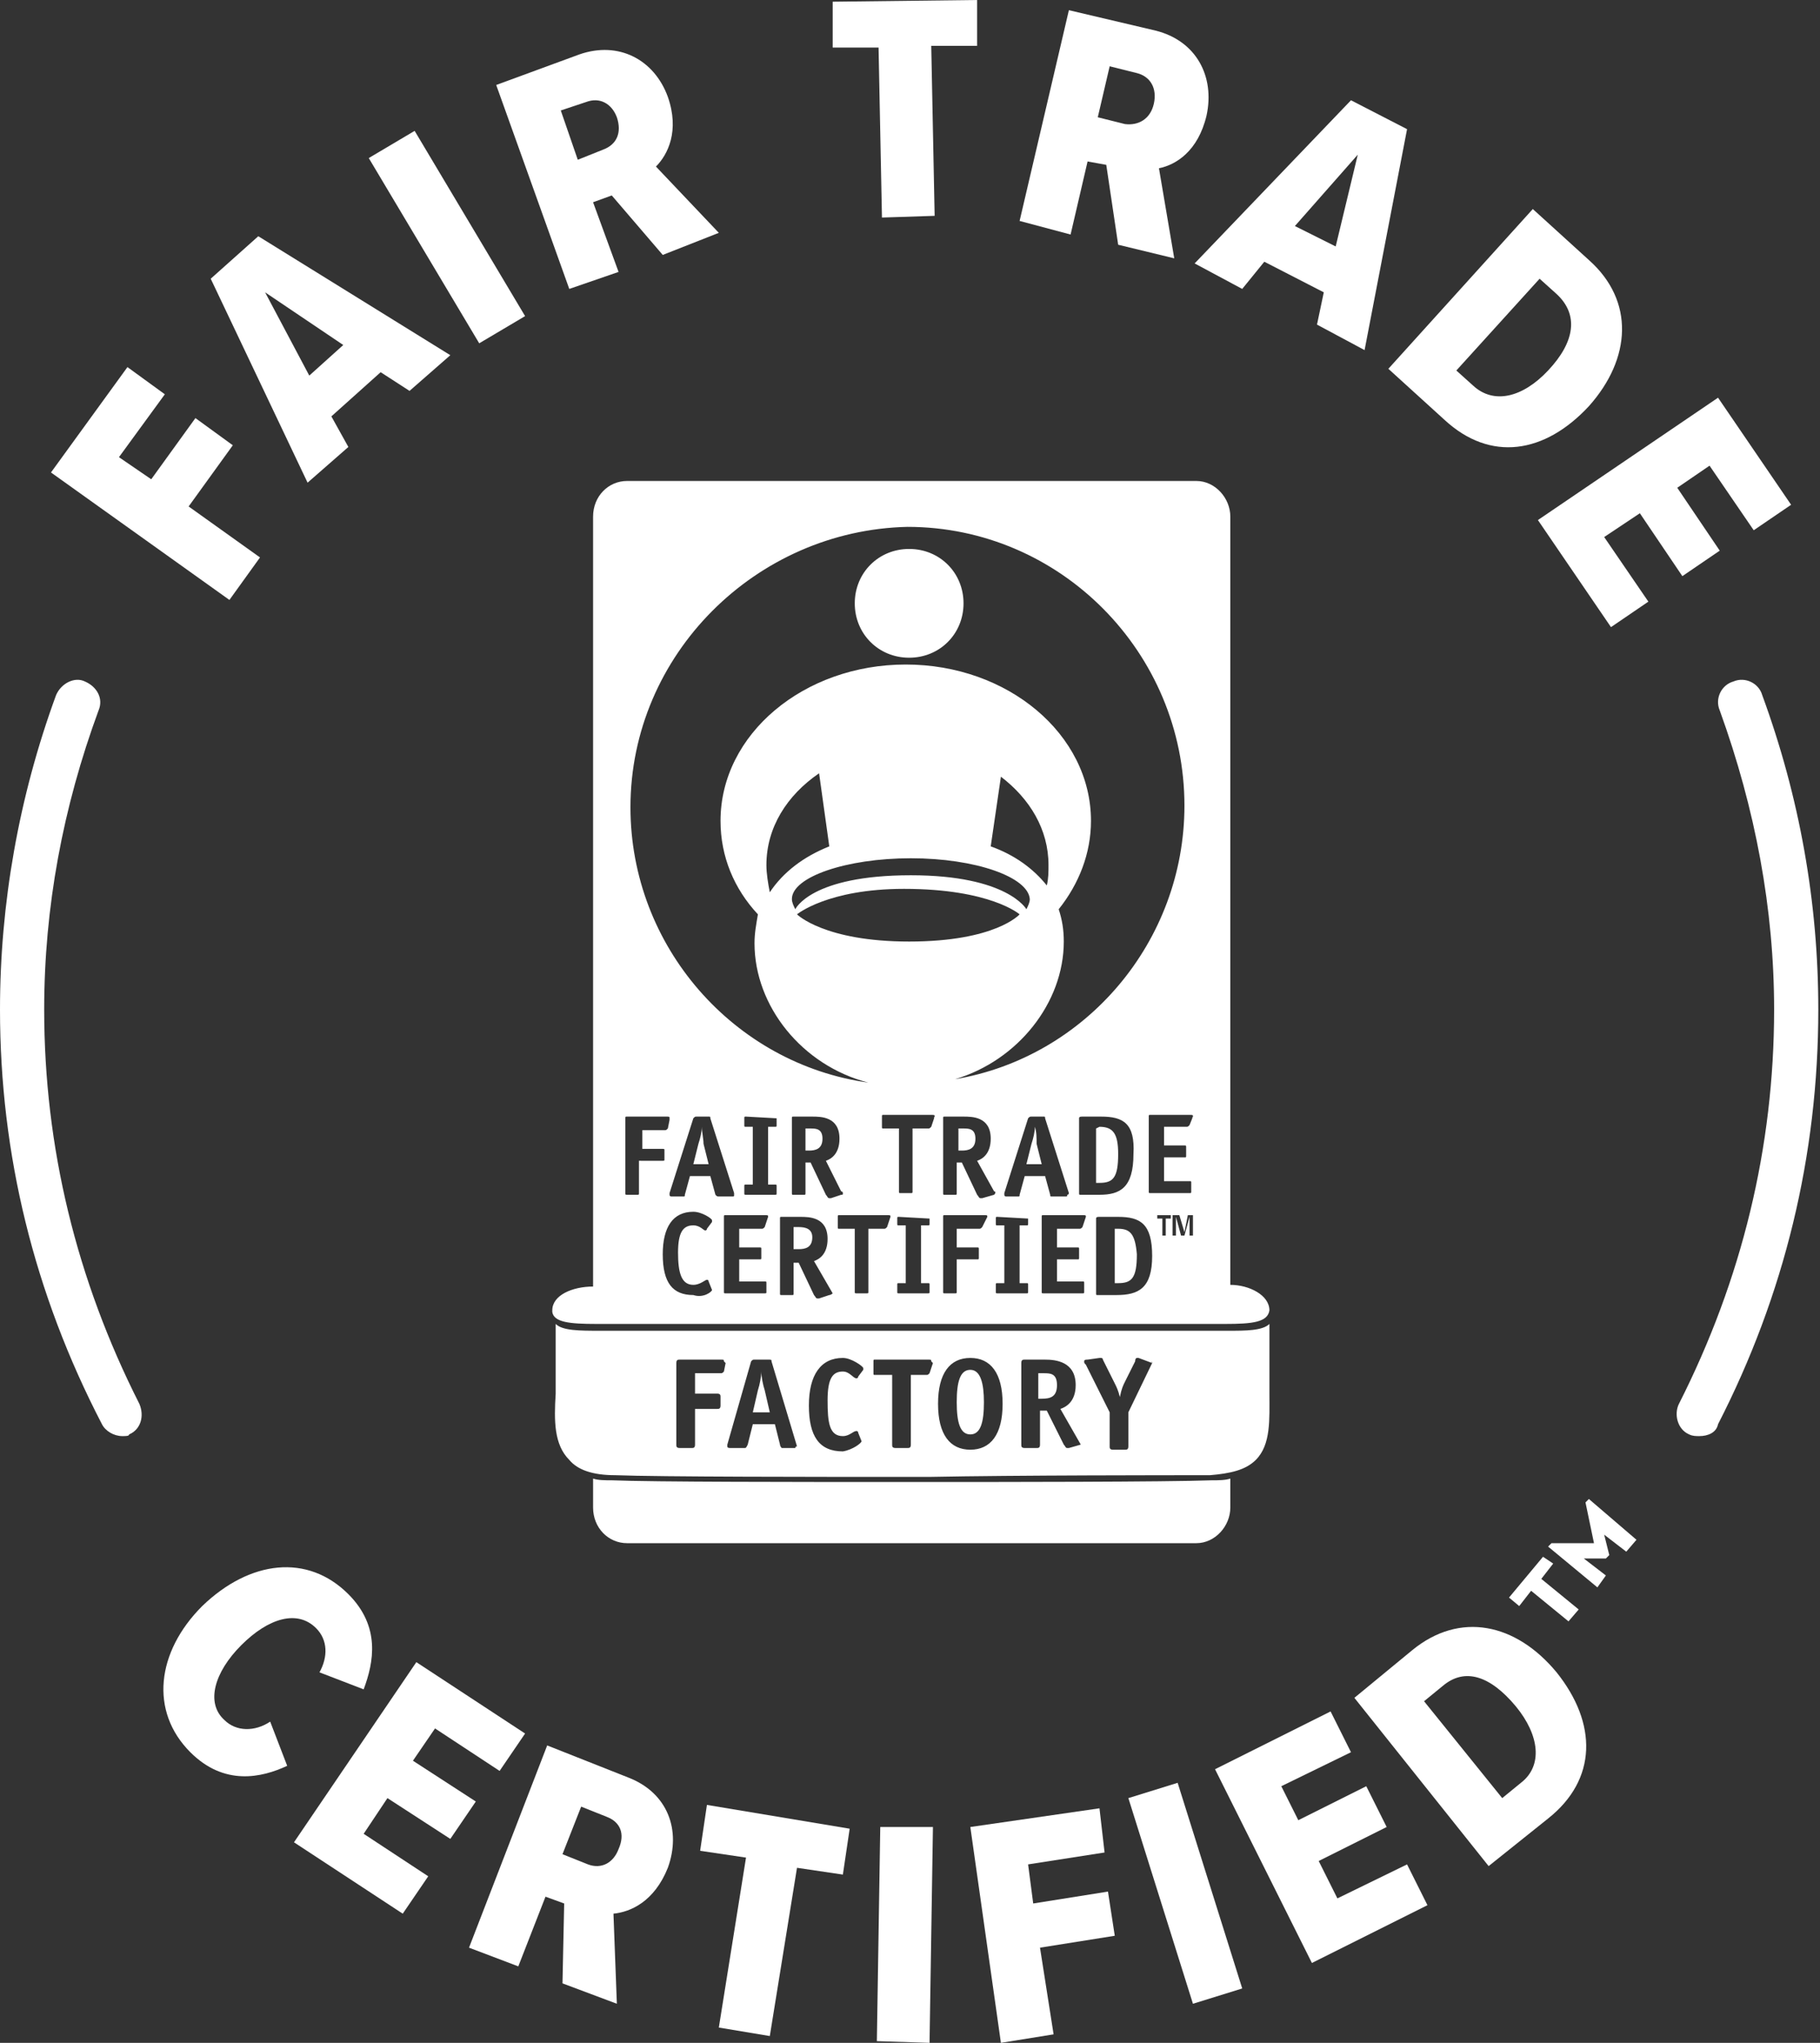
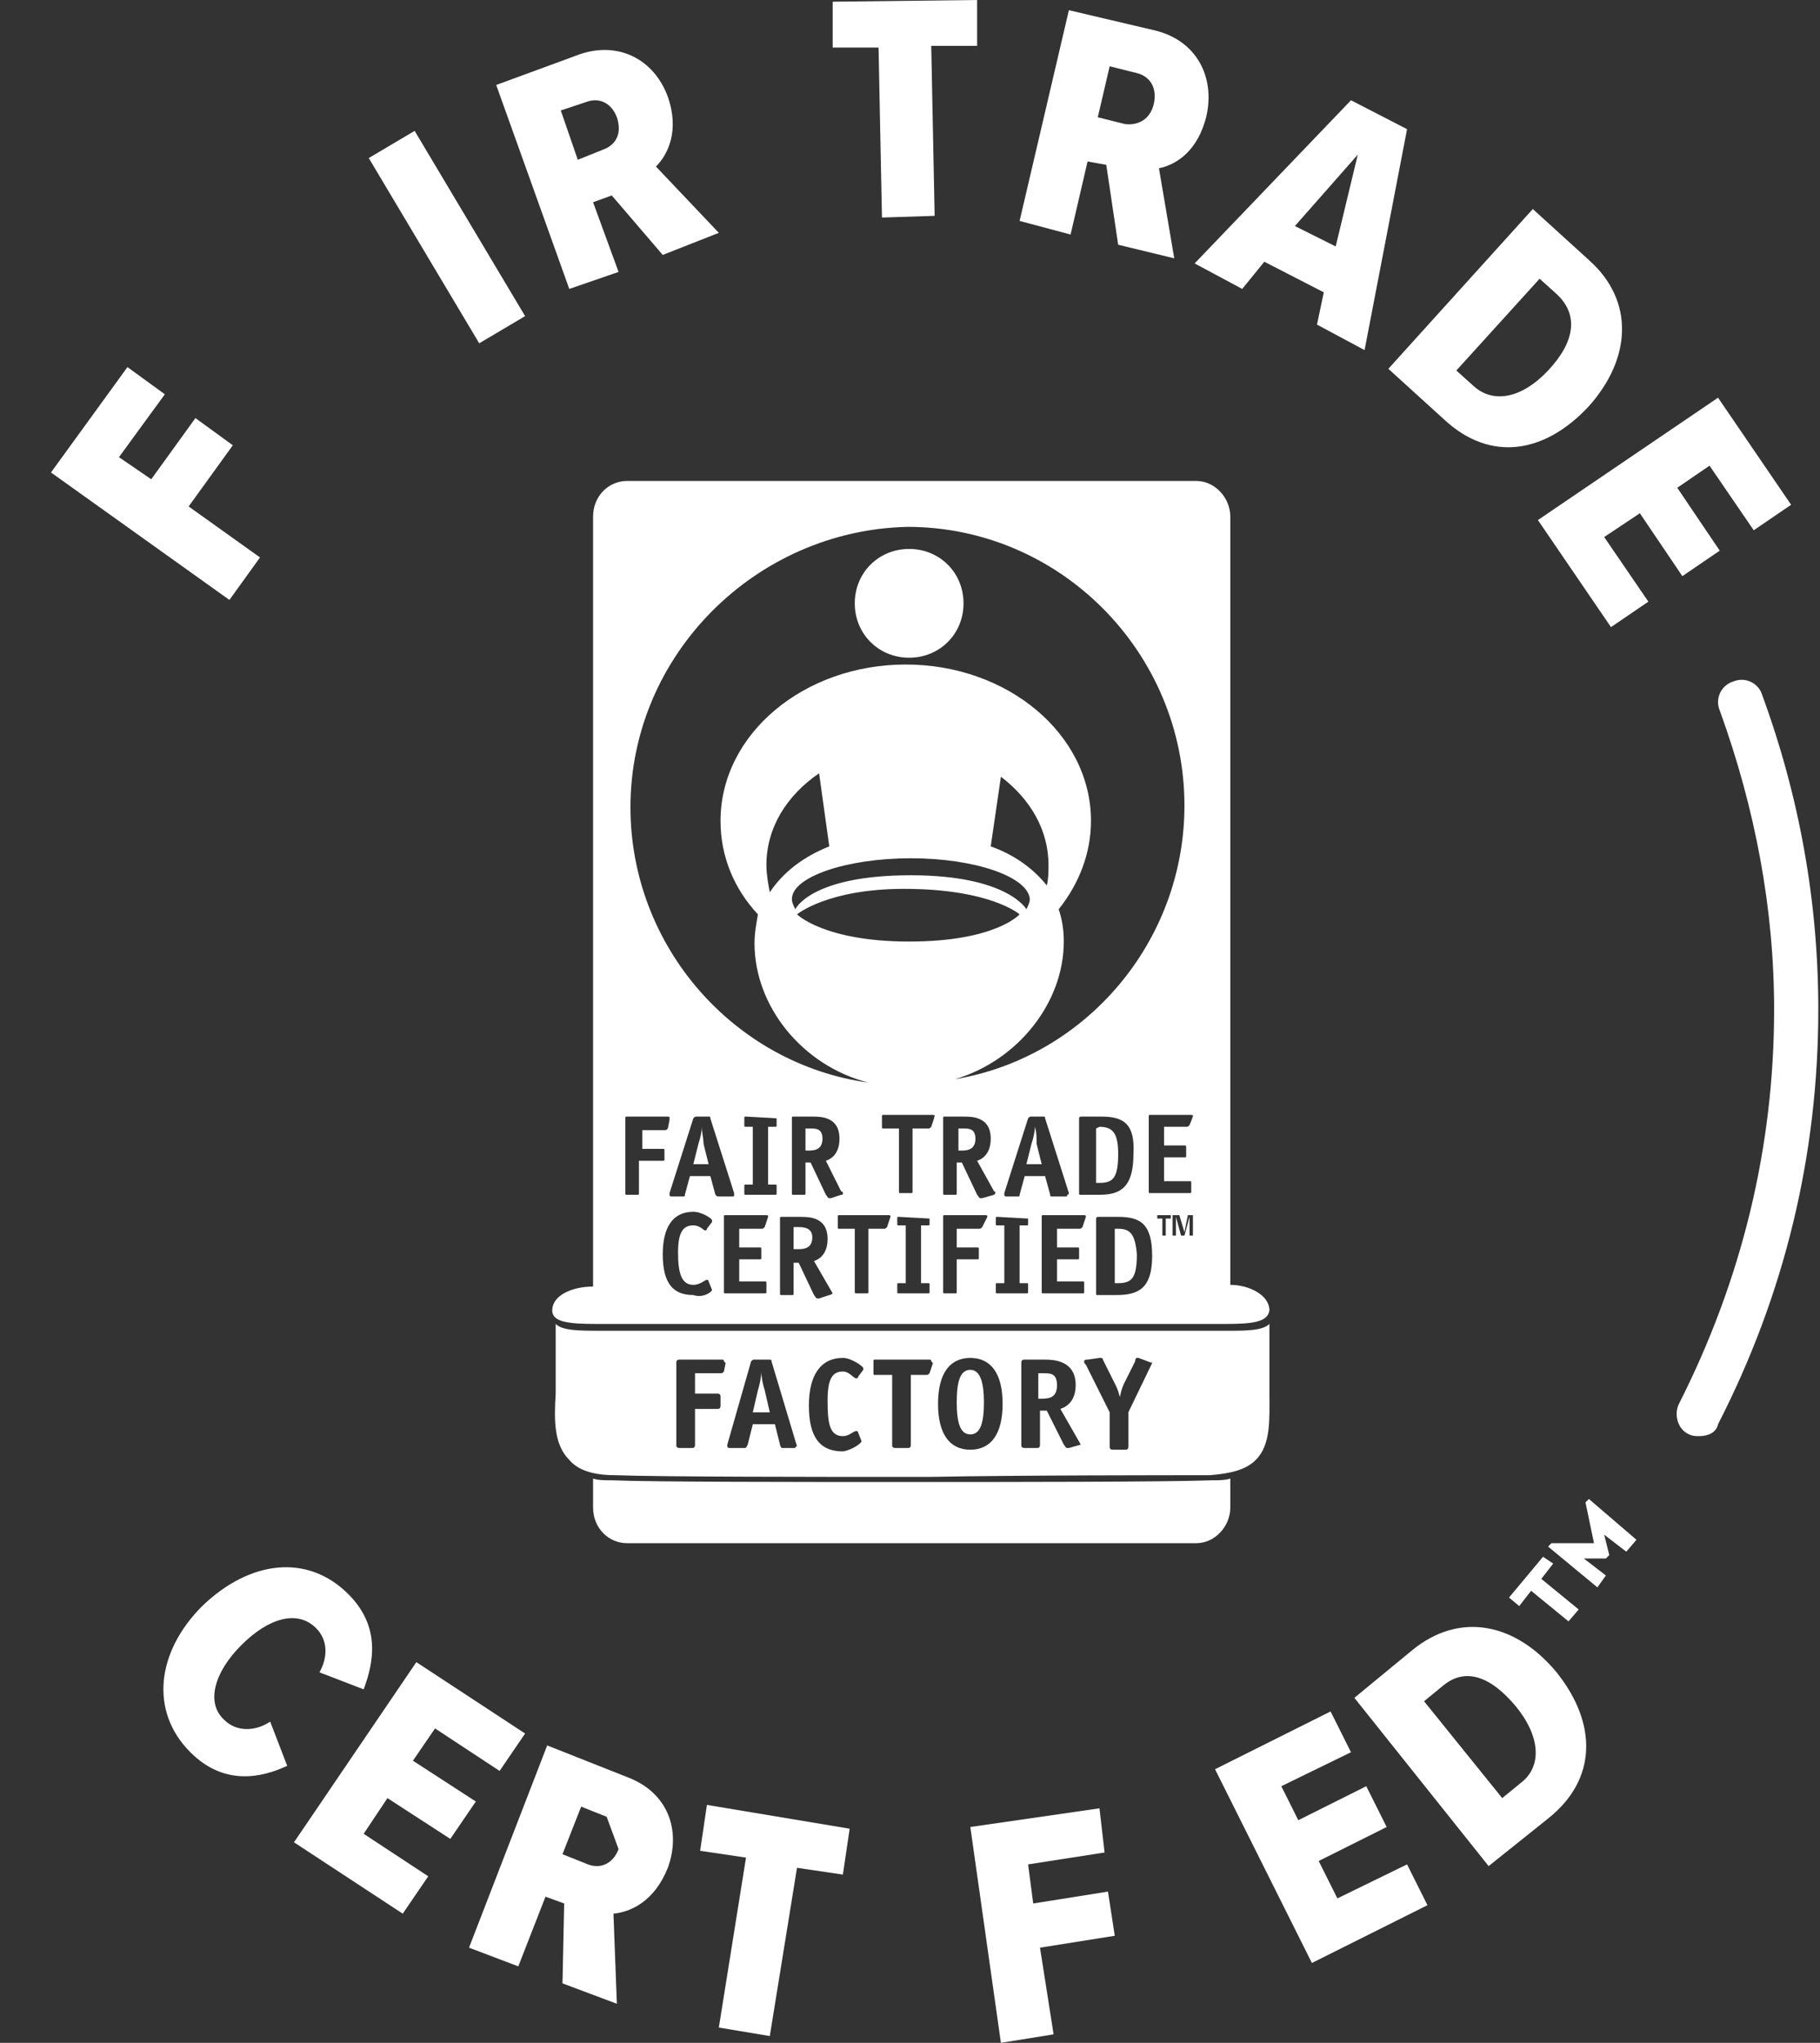
<svg xmlns="http://www.w3.org/2000/svg" version="1.1" id="Layer_1" x="0px" y="0px" viewBox="0 0 107.1 120.2" style="enable-background:new 0 0 107.1 120.2;" xml:space="preserve">
  <rect x="0" y="0" width="107.1" height="120.2" fill="#333333" stroke="none" />
  <style type="text/css">
	.st0{fill:#FFFFFF;}
</style>
  <g>
    <g>
-       <path class="st0" d="M7.2,84.5c-0.5,0-1-0.3-1.2-0.7c-4-7.7-6-15.9-6-24.4c0-6.2,1.1-12.5,3.3-18.5c0.3-0.7,1.1-1.1,1.7-0.8    c0.7,0.3,1.1,1,0.8,1.7c-2.1,5.7-3.2,11.6-3.2,17.6c0,8.1,1.9,15.9,5.6,23.2c0.3,0.7,0.1,1.5-0.6,1.8C7.6,84.5,7.4,84.5,7.2,84.5z    " />
-     </g>
+       </g>
    <g>
      <path class="st0" d="M100,84.5c-0.2,0-0.4,0-0.6-0.1c-0.7-0.3-0.9-1.2-0.6-1.8c3.7-7.3,5.6-15.1,5.6-23.2c0-5.9-1.1-11.8-3.2-17.6    c-0.3-0.7,0.1-1.5,0.8-1.7c0.7-0.3,1.5,0.1,1.7,0.8c2.2,6,3.3,12.2,3.3,18.5c0,8.6-2,16.8-5.9,24.4C101,84.3,100.5,84.5,100,84.5z    " />
    </g>
    <g>
      <path class="st0" d="M3,27.8l4.5-6.2l2.2,1.6L7,26.9l1.9,1.3l2.6-3.6l2.2,1.6l-2.6,3.6l4.2,3l-1.8,2.5L3,27.8z" />
-       <path class="st0" d="M22.4,21.9l-2.9,2.6l1,1.8l-2.4,2.1l-5.7-12l2.8-2.5l11.3,7L24.1,23L22.4,21.9z M18.2,22.1l2-1.8l-4.6-3.1    L18.2,22.1z" />
      <path class="st0" d="M21.7,9.3l2.7-1.6l6.5,10.9l-2.7,1.6L21.7,9.3z" />
      <path class="st0" d="M36,11.5l-1.1,0.4l1.5,4.1l-2.9,1L29.2,5l4.9-1.8c2.3-0.8,4.4,0.3,5.2,2.5c0.7,2,0,3.4-0.7,4.1l3.7,3.9L39,15    L36,11.5z M34.5,6L33,6.5l1,2.9l1.5-0.6c0.8-0.3,1.1-1,0.8-1.9C36,6.1,35.3,5.7,34.5,6z" />
      <path class="st0" d="M51.7,2.8H49V0.1L57.5,0v2.7h-2.7l0.2,10l-3.1,0.1L51.7,2.8z" />
      <path class="st0" d="M65.1,9.7L64,9.5l-1,4.3L60,13l2.9-12.4L68,1.8c2.4,0.6,3.5,2.7,3,5c-0.5,2.1-1.8,2.9-2.8,3.1l0.9,5.3    l-3.3-0.8L65.1,9.7z M66.9,4.3l-1.6-0.4l-0.7,3l1.6,0.4C67,7.4,67.7,7,67.9,6.1C68.1,5.2,67.7,4.5,66.9,4.3z" />
      <path class="st0" d="M77.9,17.2l-3.5-1.8L73.1,17l-2.8-1.5l9.2-9.6l3.3,1.7l-2.5,13l-2.8-1.5L77.9,17.2z M76.2,13.3l2.4,1.2    l1.3-5.4L76.2,13.3z" />
      <path class="st0" d="M90.2,12.3l3.3,3c2.7,2.4,2.5,5.8,0,8.6c-2.6,2.8-5.8,3.3-8.5,0.8l-3.3-3L90.2,12.3z M86.7,22.7    c1.2,1.1,2.9,0.7,4.4-0.9c1.6-1.7,1.8-3.3,0.5-4.5l-1-0.9l-4.9,5.4L86.7,22.7z" />
      <path class="st0" d="M101.1,23.4l4.3,6.3l-2.2,1.5l-2.6-3.8l-1.9,1.3l2.5,3.7L99,33.9l-2.5-3.7l-2.1,1.4l2.6,3.8l-2.2,1.5    l-4.3-6.3L101.1,23.4z" />
    </g>
    <g>
      <g>
        <path class="st0" d="M11.9,94.5c2.8-2.7,6.2-3.1,8.6-0.7c1.9,1.9,1.5,4,0.9,5.6l-2.6-1c0.5-0.9,0.5-1.9-0.2-2.6     c-1.1-1.1-2.8-0.6-4.4,1s-2.1,3.4-1,4.4c0.7,0.7,1.8,0.7,2.7,0.1l1,2.6c-1.5,0.7-3.7,1.2-5.7-0.8C8.8,100.7,9.2,97.2,11.9,94.5z" />
        <path class="st0" d="M24.5,97.8l6.4,4.2l-1.5,2.2l-3.8-2.5l-1.3,1.9L28,106l-1.5,2.2l-3.7-2.4l-1.4,2.1l3.8,2.5l-1.5,2.2     l-6.4-4.2L24.5,97.8z" />
-         <path class="st0" d="M33.2,112l-1.1-0.4l-1.6,4.1l-2.9-1.1l4.6-11.9l4.8,1.9c2.3,0.9,3.1,3.1,2.3,5.3c-0.8,2-2.2,2.6-3.2,2.7     l0.2,5.3l-3.2-1.2L33.2,112z M35.7,106.9l-1.5-0.6l-1.1,2.8l1.5,0.6c0.8,0.3,1.5-0.1,1.8-0.9C36.8,107.9,36.5,107.2,35.7,106.9z" />
+         <path class="st0" d="M33.2,112l-1.1-0.4l-1.6,4.1l-2.9-1.1l4.6-11.9l4.8,1.9c2.3,0.9,3.1,3.1,2.3,5.3c-0.8,2-2.2,2.6-3.2,2.7     l0.2,5.3l-3.2-1.2L33.2,112z M35.7,106.9l-1.5-0.6l-1.1,2.8l1.5,0.6c0.8,0.3,1.5-0.1,1.8-0.9z" />
        <path class="st0" d="M43.9,109.3l-2.7-0.4l0.4-2.7l8.4,1.4l-0.4,2.7l-2.7-0.4l-1.6,9.9l-3-0.5L43.9,109.3z" />
-         <path class="st0" d="M51.8,107.5h3.1l-0.2,12.7l-3.1-0.1L51.8,107.5z" />
        <path class="st0" d="M57.1,107.5l7.6-1.1L65,109l-4.5,0.7l0.3,2.3l4.4-0.7l0.4,2.6l-4.4,0.7l0.8,5.1l-3.1,0.5L57.1,107.5z" />
-         <path class="st0" d="M66.4,105.8l2.9-0.9l3.8,12.1l-2.9,0.9L66.4,105.8z" />
        <path class="st0" d="M71.5,104.1l6.8-3.4l1.2,2.4l-4.1,2l1,2l4-2l1.2,2.4l-4,2l1.1,2.2l4.1-2l1.2,2.4l-6.8,3.4L71.5,104.1z" />
        <path class="st0" d="M79.7,99.9l3.4-2.8c2.8-2.3,6.1-1.6,8.5,1.3c2.4,3,2.4,6.3-0.5,8.6l-3.5,2.8L79.7,99.9z M89.5,104.9     c1.3-1,1.1-2.8-0.3-4.5c-1.5-1.8-3-2.3-4.3-1.2l-1.1,0.9l4.6,5.7L89.5,104.9z" />
        <path class="st0" d="M91.4,92l-0.7,0.9l2.2,1.8l-0.6,0.7l-2.2-1.8l-0.7,0.9L88.8,94l2-2.4L91.4,92z M96.3,90.6l-0.6,0.7l-1.3-1     l0.3,1.2l-0.2,0.2h-1.3l1.3,1L94,93.4L91.1,91l0.2-0.2h2.5l-0.5-2.4l0.2-0.2L96.3,90.6z" />
      </g>
    </g>
    <path class="st0" d="M50.3,35.5c0-1.8,1.4-3.2,3.2-3.2s3.2,1.4,3.2,3.2s-1.4,3.2-3.2,3.2S50.3,37.3,50.3,35.5z M61.4,80.8h-0.3v1.5   h0.2c0.5,0,0.9-0.1,0.9-0.8C62.2,80.8,61.8,80.8,61.4,80.8z M54.6,87.2L54.6,87.2h-2.1c-5.2,0-14.2,0-16.5-0.1   c-0.4,0-0.8,0-1.1-0.1v1.7c0,1.2,0.9,2.1,2,2.1h33.5c1.1,0,2-1,2-2.1V87c-0.3,0.1-0.7,0.1-1.1,0.1C68.7,87.2,58.8,87.2,54.6,87.2z    M74.7,77.1L74.7,77.1L74.7,77.1c-0.1,0.7-1,0.8-2.6,0.8c-0.3,0-0.5,0-0.8,0c-0.5,0-1,0-1.5,0H53.6H37.4c-0.5,0-1.1,0-1.5,0   c-0.3,0-0.6,0-0.8,0c-1.6,0-2.5-0.1-2.6-0.7v-0.1c0-0.9,1.2-1.4,2.4-1.4V30.4c0-1.2,0.9-2.1,2-2.1h33.5c1.1,0,2,1,2,2.1v45.2   C73.5,75.6,74.7,76.2,74.7,77.1z M37.1,47.5c0,8.2,6.1,15.1,14,16.2c-3.9-1-6.7-4.5-6.7-8.2c0-0.6,0.1-1.1,0.2-1.7   c-1.4-1.5-2.2-3.4-2.2-5.5c0-5.1,4.9-9.2,10.9-9.2s10.9,4.1,10.9,9.2c0,1.9-0.7,3.7-1.9,5.2c0.2,0.6,0.3,1.2,0.3,1.9   c0,3.6-2.7,7-6.4,8.1c7.7-1.3,13.5-8.1,13.5-16.1c0-9-7.3-16.4-16.3-16.4C44.5,31.2,37.1,38.5,37.1,47.5z M64.8,65.7h-1.1   c-0.1,0-0.2,0-0.2,0.1v4.4c0,0.1,0,0.1,0.1,0.1h1.1c1.2,0,2-0.4,2-2.4C66.8,66.1,66.1,65.7,64.8,65.7z M62.9,70.2l-1.4-4.4   c0-0.1,0-0.1-0.1-0.1h-0.7c-0.1,0-0.1,0-0.2,0.1l-1.4,4.4v0.1c0,0,0,0.1,0.1,0.1h0.7c0.1,0,0.1,0,0.1-0.1l0.3-1.1h1.2l0.3,1.1   c0,0.1,0,0.1,0.1,0.1h0.8c0.1,0,0.1,0,0.1-0.1C62.9,70.3,62.9,70.2,62.9,70.2z M61.6,52.1c0.1-0.4,0.1-0.8,0.1-1.2   c0-2.1-1.1-3.9-2.8-5.2l-0.6,4.1C59.7,50.3,60.8,51.1,61.6,52.1z M48.2,45.5c-1.9,1.3-3.1,3.2-3.1,5.4c0,0.5,0.1,1.1,0.2,1.6   c0.8-1.2,2-2.1,3.5-2.7L48.2,45.5z M48.6,68.3c0.3-0.1,0.8-0.4,0.8-1.3c0-1.3-1.1-1.3-1.6-1.3h-1.1c-0.1,0-0.1,0-0.1,0.1v4.4   c0,0.1,0,0.1,0.1,0.1h0.6c0.1,0,0.1,0,0.1-0.1v-1.8h0.3l0.9,1.9c0.1,0.1,0.1,0.2,0.2,0.2h0.1l0.6-0.2c0.1,0,0.1,0,0.1-0.1   c0,0,0-0.1-0.1-0.1L48.6,68.3z M37.9,68.3H39c0.1,0,0.1,0,0.1-0.1v-0.5c0-0.1,0-0.1-0.1-0.1h-1.2v-1.1h1.3c0.1,0,0.1,0,0.2-0.1   l0.1-0.5v-0.1c0-0.1,0-0.1-0.2-0.1h-2.3c-0.1,0-0.1,0-0.1,0.1v4.4c0,0.1,0,0.1,0.1,0.1h0.6c0.1,0,0.1,0,0.1-0.1v-1.9H37.9z    M41.9,75.9L41.9,75.9l-0.2-0.5c0,0,0-0.1-0.1-0.1s-0.4,0.3-0.8,0.3c-0.7,0-0.9-0.7-0.9-1.9c0-1.2,0.3-1.6,0.9-1.6   c0.4,0,0.6,0.3,0.7,0.3c0,0,0.1,0,0.1-0.1l0.3-0.4v-0.1c0-0.1-0.6-0.5-1.1-0.5c-1.2,0-1.8,0.9-1.8,2.5c0,1.7,0.6,2.4,1.8,2.4   C41.4,76.4,41.9,76,41.9,75.9z M42.3,70.4h0.8c0.1,0,0.1,0,0.1-0.1v-0.1l-1.4-4.4c0-0.1,0-0.1-0.1-0.1H41c-0.1,0-0.1,0-0.2,0.1   l-1.4,4.4v0.1c0,0,0,0.1,0.1,0.1h0.7c0.1,0,0.1,0,0.1-0.1l0.3-1.1h1.2l0.3,1.1C42.2,70.4,42.2,70.4,42.3,70.4z M45.2,71.6   c0-0.1,0-0.1-0.2-0.1h-2.3c-0.1,0-0.1,0-0.1,0.1V76c0,0.1,0,0.1,0.1,0.1H45c0.1,0,0.1,0,0.1-0.1v-0.5c0-0.1,0-0.1-0.1-0.1h-1.5   v-1.3h1.2c0.1,0,0.1,0,0.1-0.1v-0.5c0-0.1,0-0.1-0.1-0.1h-1.2v-1.1h1.3c0.1,0,0.1,0,0.2-0.1L45.2,71.6   C45.1,71.6,45.2,71.6,45.2,71.6z M45.7,65.8C45.7,65.7,45.7,65.7,45.7,65.8l-1.8-0.1c-0.1,0-0.1,0-0.1,0.1v0.4c0,0.1,0,0.1,0.1,0.1   h0.4v3.4h-0.4c-0.1,0-0.1,0-0.1,0.1v0.4c0,0.1,0,0.1,0.1,0.1h1.7c0.1,0,0.1,0,0.1-0.1v-0.4c0-0.1,0-0.1-0.1-0.1h-0.4v-3.4h0.4   c0.1,0,0.1,0,0.1-0.1V65.8z M49,76.1C49,76.1,49,76,49,76.1l-1.1-1.9c0.3-0.1,0.8-0.4,0.8-1.3c0-1.3-1.1-1.3-1.6-1.3H46   c-0.1,0-0.1,0-0.1,0.1v4.4c0,0.1,0,0.1,0.1,0.1h0.6c0.1,0,0.1,0,0.1-0.1v-1.8H47l0.9,1.9c0.1,0.1,0.1,0.2,0.2,0.2h0.1l0.6-0.2   C48.9,76.2,49,76.1,49,76.1z M52.4,71.6c0-0.1,0-0.1-0.2-0.1h-2.8c-0.1,0-0.1,0-0.1,0.1v0.6c0,0.1,0,0.1,0.1,0.1h0.9V76   c0,0.1,0,0.1,0.1,0.1H51c0.1,0,0.1,0,0.1-0.1v-3.7H52c0.1,0,0.1,0,0.2-0.1L52.4,71.6C52.3,71.6,52.4,71.6,52.4,71.6z M54.7,71.7   C54.7,71.6,54.7,71.6,54.7,71.7l-1.8-0.1c-0.1,0-0.1,0-0.1,0.1V72c0,0.1,0,0.1,0.1,0.1h0.4v3.4h-0.4c-0.1,0-0.1,0-0.1,0.1V76   c0,0.1,0,0.1,0.1,0.1h1.7c0.1,0,0.1,0,0.1-0.1v-0.4c0-0.1,0-0.1-0.1-0.1h-0.4v-3.4h0.4c0.1,0,0.1,0,0.1-0.1V71.7z M55,65.7   c0-0.1,0-0.1-0.2-0.1H52c-0.1,0-0.1,0-0.1,0.1v0.6c0,0.1,0,0.1,0.1,0.1h0.9v3.7c0,0.1,0,0.1,0.1,0.1h0.6c0.1,0,0.1,0,0.1-0.1v-3.7   h0.9c0.1,0,0.1,0,0.2-0.1L55,65.7C54.9,65.8,55,65.8,55,65.7z M58.1,71.6c0-0.1,0-0.1-0.2-0.1h-2.3c-0.1,0-0.1,0-0.1,0.1V76   c0,0.1,0,0.1,0.1,0.1h0.6c0.1,0,0.1,0,0.1-0.1v-1.9h1.2c0.1,0,0.1,0,0.1-0.1v-0.5c0-0.1,0-0.1-0.1-0.1h-1.2v-1.1h1.3   c0.1,0,0.1,0,0.2-0.1L58.1,71.6L58.1,71.6z M58.5,70.3C58.6,70.3,58.6,70.3,58.5,70.3c0.1-0.1,0.1-0.2,0-0.2l-1-1.8   c0.3-0.1,0.8-0.4,0.8-1.3c0-1.3-1.1-1.3-1.6-1.3h-1.1c-0.1,0-0.1,0-0.1,0.1v4.4c0,0.1,0,0.1,0.1,0.1h0.6c0.1,0,0.1,0,0.1-0.1v-1.8   h0.3l0.9,1.9c0.1,0.1,0.1,0.2,0.2,0.2h0.1L58.5,70.3z M60.5,71.7C60.5,71.6,60.5,71.6,60.5,71.7l-1.8-0.1c-0.1,0-0.1,0-0.1,0.1V72   c0,0.1,0,0.1,0.1,0.1h0.4v3.4h-0.4c-0.1,0-0.1,0-0.1,0.1V76c0,0.1,0,0.1,0.1,0.1h1.7c0.1,0,0.1,0,0.1-0.1v-0.4c0-0.1,0-0.1-0.1-0.1   H60v-3.4h0.4c0.1,0,0.1,0,0.1-0.1V71.7z M63.9,71.6c0-0.1,0-0.1-0.2-0.1h-2.3c-0.1,0-0.1,0-0.1,0.1V76c0,0.1,0,0.1,0.1,0.1h2.3   c0.1,0,0.1,0,0.1-0.1v-0.5c0-0.1,0-0.1-0.1-0.1h-1.5v-1.3h1.2c0.1,0,0.1,0,0.1-0.1v-0.5c0-0.1,0-0.1-0.1-0.1h-1.2v-1.1h1.3   c0.1,0,0.1,0,0.2-0.1L63.9,71.6C63.8,71.6,63.9,71.6,63.9,71.6z M67.8,73.9c0-1.9-0.7-2.3-2-2.3h-1.1c-0.1,0-0.2,0-0.2,0.1v4.4   c0,0.1,0,0.1,0.1,0.1h1.1C67,76.2,67.8,75.8,67.8,73.9z M68.9,71.5h-0.8v0.2h0.3v1h0.2v-1h0.3V71.5z M70.2,71.5h-0.3l-0.2,1l0,0   l-0.3-1H69v1.2h0.2v-1.1l0,0l0.3,1.1h0.2l0.3-1.1l0,0v1.1h0.2V71.5z M70.2,65.7c0-0.1,0-0.1-0.2-0.1h-2.3c-0.1,0-0.1,0-0.1,0.1v4.4   c0,0.1,0,0.1,0.1,0.1H70c0.1,0,0.1,0,0.1-0.1v-0.5c0-0.1,0-0.1-0.1-0.1h-1.5v-1.4h1.2c0.1,0,0.1,0,0.1-0.1v-0.5   c0-0.1,0-0.1-0.1-0.1h-1.2v-1.1h1.3c0.1,0,0.1,0,0.2-0.1L70.2,65.7C70.1,65.8,70.2,65.8,70.2,65.7z M74.7,77.9c0,0.7,0,2.1,0,3.2   c0,0.3,0,0.6,0,0.9c0,1.5,0.1,3-0.8,3.9c-0.6,0.6-1.5,0.8-2.7,0.9c-2.3,0-11.4,0-16.5,0.1h-1c-0.4,0-0.8,0-0.9,0h-0.1   c-4.1,0-14,0-16.5-0.1c-1.3,0-2.2-0.3-2.7-0.9c-0.9-0.9-0.9-2.3-0.8-3.9c0-0.3,0-0.6,0-0.9c0-1,0-2.5,0-3.2   c0.4,0.4,1.4,0.4,2.6,0.4c0.3,0,0.5,0,0.8,0c0.5,0,1,0,1.5,0h16.2H70c0.5,0,1.1,0,1.5,0c0.3,0,0.6,0,0.8,0   C73.3,78.3,74.3,78.3,74.7,77.9z M42.6,80.1c0-0.1,0-0.1-0.2-0.1H40c-0.1,0-0.2,0-0.2,0.2V85c0,0.1,0,0.2,0.2,0.2h0.7   c0.1,0,0.2,0,0.2-0.2v-2.1h1.3c0.1,0,0.2,0,0.2-0.2v-0.5c0-0.1,0-0.2-0.2-0.2h-1.3v-1.2h1.5c0.1,0,0.1,0,0.2-0.1l0.1-0.5   C42.6,80.1,42.6,80.1,42.6,80.1z M46.9,85.1L46.9,85.1l-1.5-5c0-0.1,0-0.1-0.2-0.1h-0.8c-0.1,0-0.1,0-0.2,0.1L42.8,85v0.1   c0,0.1,0.1,0.1,0.2,0.1h0.8c0.1,0,0.1,0,0.2-0.2l0.3-1.2h1.3l0.3,1.2c0,0.1,0.1,0.2,0.1,0.2h0.8C46.8,85.1,46.9,85.1,46.9,85.1z    M50.7,84.8L50.7,84.8l-0.2-0.5c0-0.1-0.1-0.1-0.1-0.1c-0.2,0-0.4,0.3-0.8,0.3c-0.8,0-0.9-0.8-0.9-2.1c0-1.3,0.3-1.7,0.9-1.7   c0.4,0,0.6,0.4,0.8,0.4c0,0,0.1,0,0.1-0.1l0.3-0.4c0-0.1,0-0.1,0-0.1c0-0.1-0.7-0.6-1.2-0.6c-1.3,0-2,1-2,2.8s0.6,2.7,2,2.7   C50.2,85.3,50.7,84.9,50.7,84.8z M54.8,80.1c0-0.1,0-0.1-0.2-0.1h-3.1c-0.1,0-0.1,0-0.1,0.1v0.7c0,0.1,0,0.1,0.1,0.1h1V85   c0,0.1,0,0.2,0.2,0.2h0.7c0.1,0,0.2,0,0.2-0.2v-4.1h0.9c0.1,0,0.1,0,0.2-0.1l0.2-0.6C54.8,80.1,54.8,80.1,54.8,80.1z M59,82.6   c0-1.8-0.7-2.7-1.9-2.7s-1.9,0.9-1.9,2.7c0,1.8,0.7,2.7,1.9,2.7C58.3,85.3,59,84.4,59,82.6z M63.6,85C63.6,85,63.6,84.9,63.6,85   l-1.2-2.1c0.3-0.1,0.9-0.4,0.9-1.4c0-1.4-1.2-1.5-1.8-1.5h-1.2c-0.1,0-0.2,0-0.2,0.2V85c0,0.1,0,0.2,0.2,0.2H61   c0.1,0,0.2,0,0.2-0.2v-2h0.4l1,2c0.1,0.1,0.1,0.2,0.2,0.2h0.1L63.6,85C63.5,85.1,63.6,85,63.6,85z M67.8,80.2   C67.8,80.1,67.7,80.1,67.8,80.2L67,79.9h-0.1c0,0-0.1,0-0.1,0.2l-0.6,1.2c-0.1,0.2-0.2,0.4-0.3,0.9l0,0c-0.1-0.4-0.2-0.6-0.3-0.8   L64.9,80c0-0.1-0.1-0.1-0.1-0.1s0,0-0.1,0L64,80c-0.1,0-0.2,0-0.2,0.1s0,0.1,0.1,0.2l1.4,2.8v2c0,0.1,0,0.2,0.2,0.2h0.7   c0.1,0,0.2,0,0.2-0.2v-2L67.8,80.2C67.8,80.2,67.8,80.2,67.8,80.2z M41.3,66.3L41.3,66.3c0,0.3-0.1,0.7-0.2,1l-0.3,1.2h0.9   l-0.3-1.2C41.4,67,41.3,66.6,41.3,66.3z M47.7,66.4h-0.3v1.3h0.2c0.4,0,0.8-0.1,0.8-0.7C48.4,66.4,48,66.4,47.7,66.4z M57.1,80.6   c-0.6,0-0.8,0.7-0.8,1.9s0.2,1.9,0.8,1.9s0.8-0.7,0.8-1.9C57.9,81.4,57.7,80.6,57.1,80.6z M44.8,80.7L44.8,80.7   c0,0.3-0.1,0.8-0.2,1.1l-0.3,1.3h1L45,81.8C44.9,81.5,44.8,81,44.8,80.7z M47,72.2h-0.3v1.3H47c0.4,0,0.8-0.1,0.8-0.7   C47.8,72.3,47.4,72.2,47,72.2z M60.9,66.3L60.9,66.3c0,0.3-0.1,0.7-0.2,1l-0.3,1.2h0.9L61,67.3C61,67,61,66.6,60.9,66.3z    M65.8,72.3h-0.2v3.2h0.2c0.8,0,1.1-0.3,1.1-1.7C66.8,72.6,66.5,72.3,65.8,72.3z M56.7,66.4h-0.3v1.3h0.2c0.4,0,0.8-0.1,0.8-0.7   C57.4,66.4,57,66.4,56.7,66.4z M64.5,66.4v3.2h0.2c0.8,0,1.1-0.3,1.1-1.7c0-1.2-0.3-1.6-1.1-1.6L64.5,66.4L64.5,66.4z M53.6,50.5   c-3.8,0-7,1.1-7,2.4c0,0.2,0.1,0.4,0.2,0.6c0,0,0.9-2,6.8-2c5.7,0,6.8,2,6.8,2c0.1-0.2,0.2-0.4,0.2-0.6   C60.5,51.6,57.4,50.5,53.6,50.5z M53.5,55.4c5.1,0,6.5-1.6,6.5-1.6s-1.7-1.5-6.8-1.5c-4.5,0-6.3,1.5-6.3,1.5S48.5,55.4,53.5,55.4z" />
  </g>
</svg>